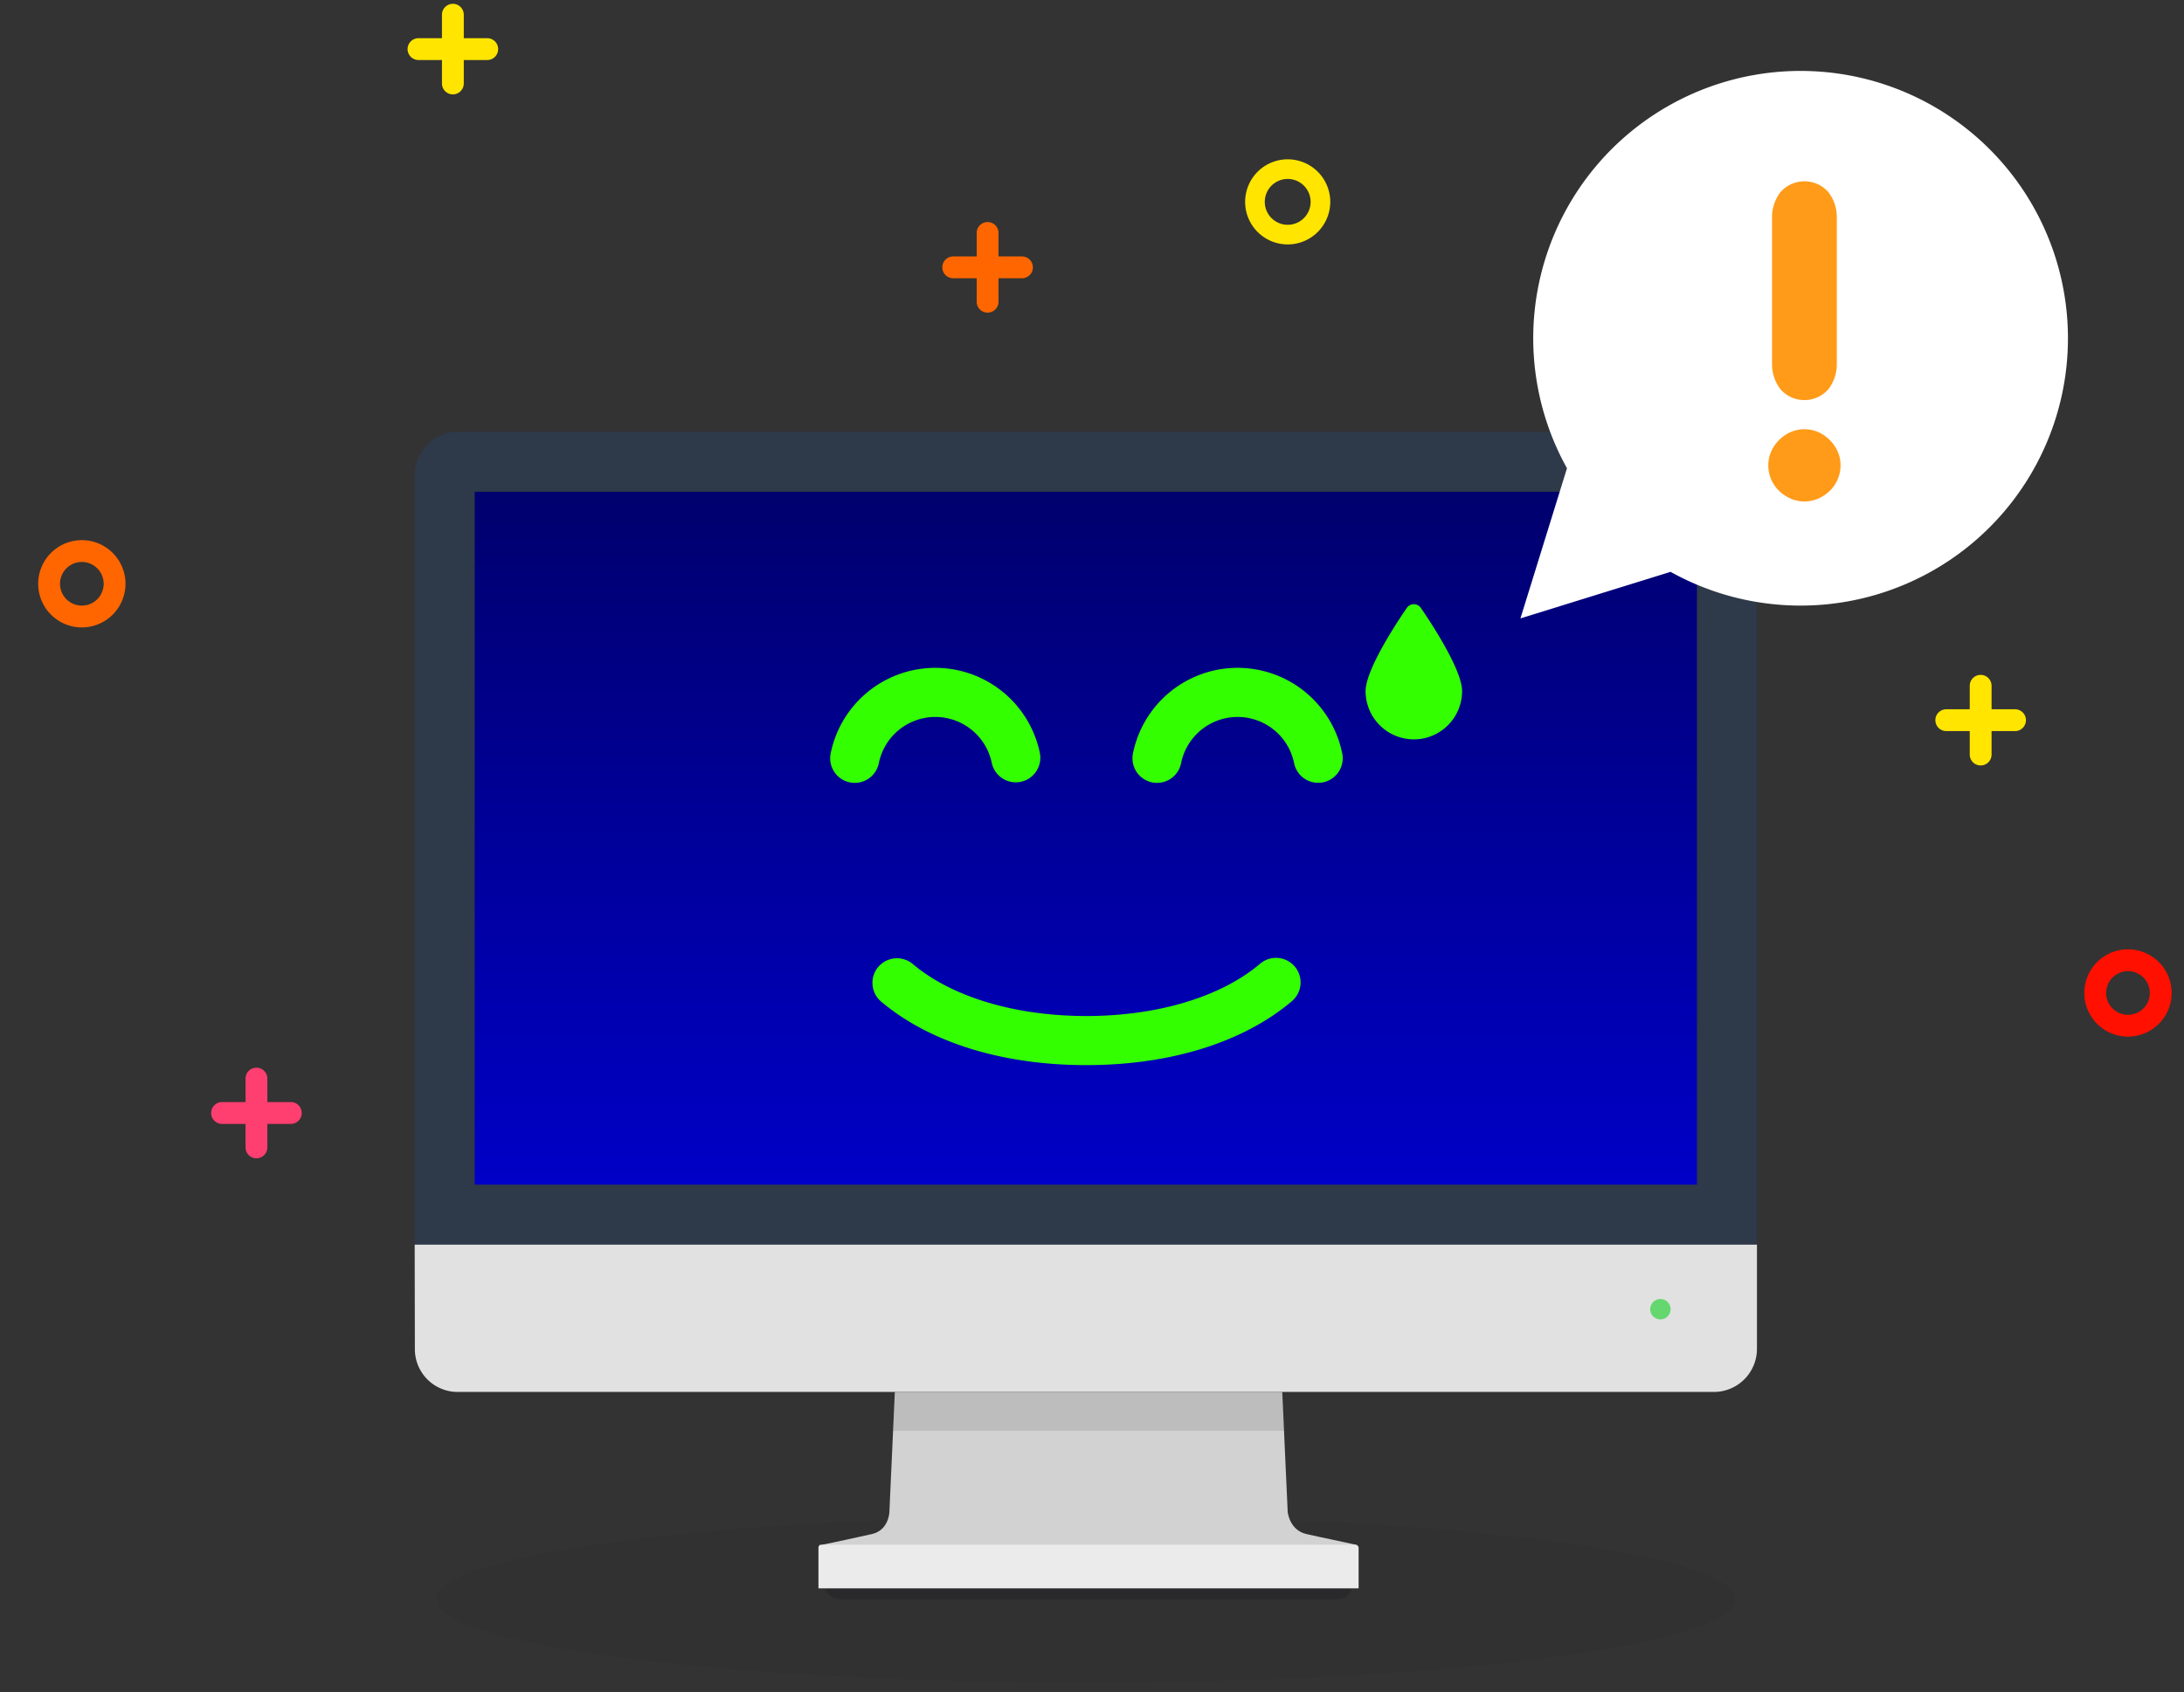
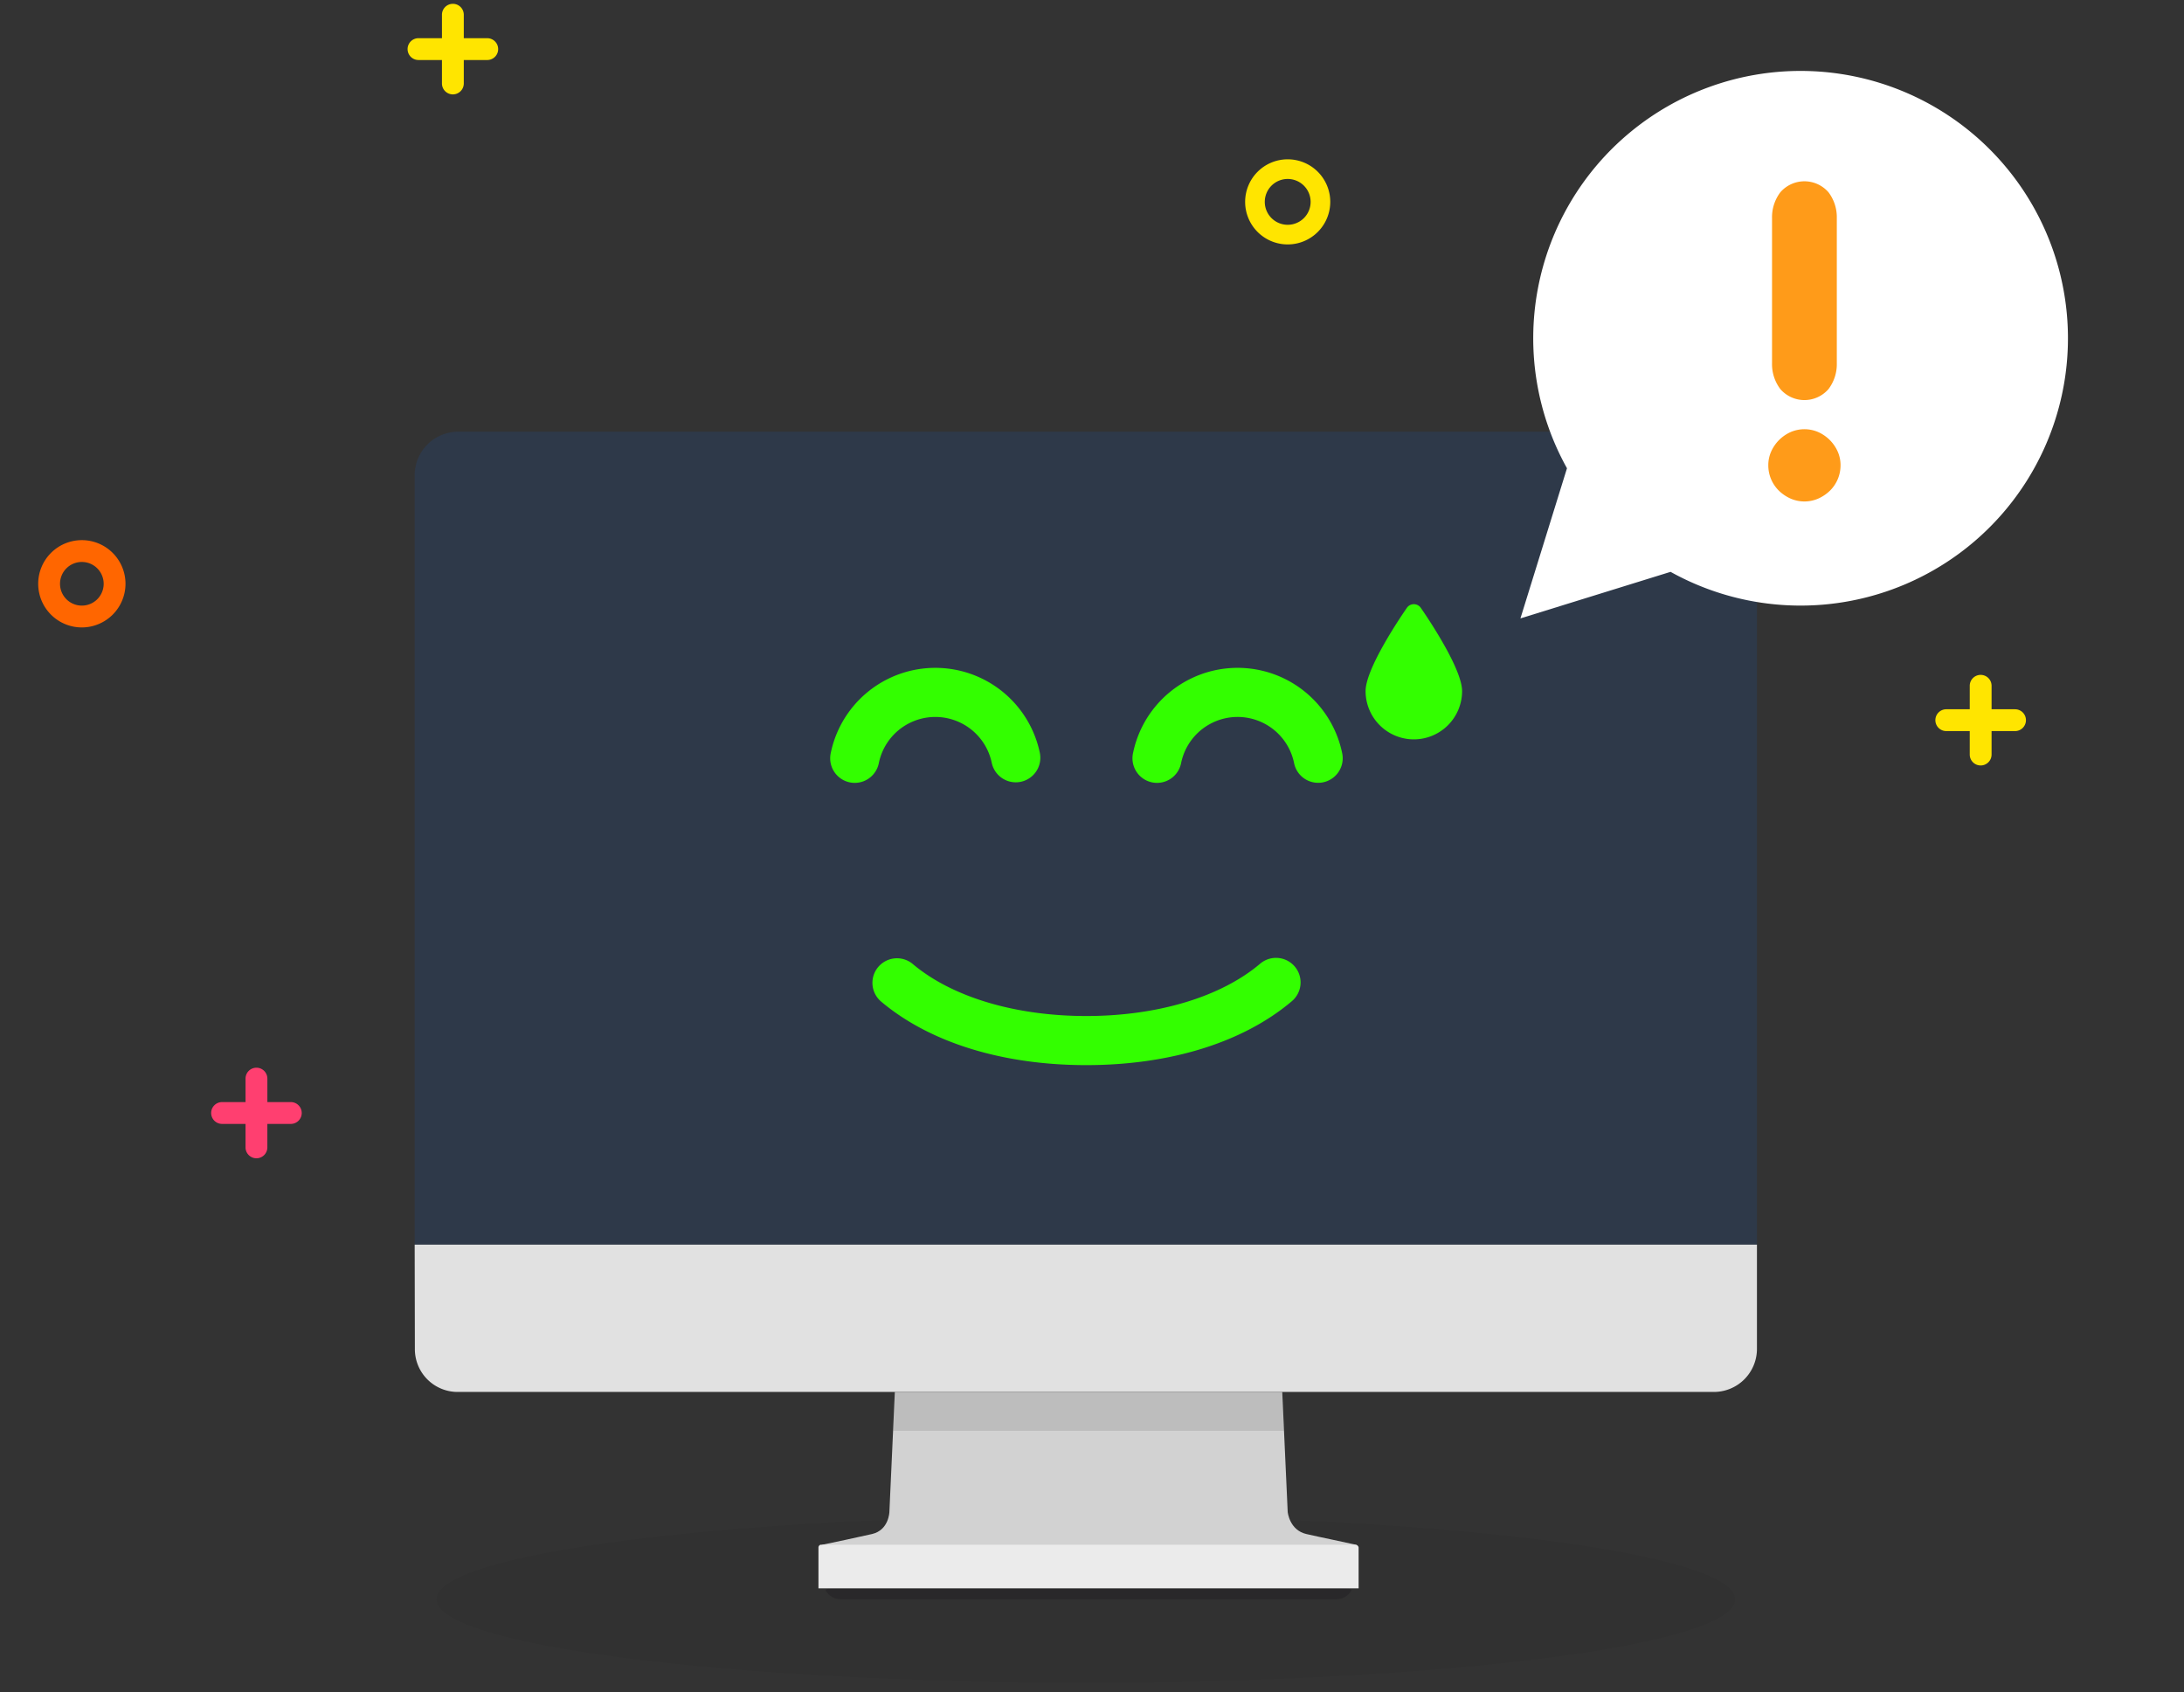
<svg xmlns="http://www.w3.org/2000/svg" width="502" height="389" viewBox="0 0 502 389">
  <rect x="0" y="0" width="502" height="389" fill="#333333" stroke="none" />
  <defs>
    <linearGradient id="linear-gradient" x1="0.5" y1="-0.082" x2="0.5" y2="1.627" gradientUnits="objectBoundingBox">
      <stop offset="0" stop-color="#006" />
      <stop offset="1" stop-color="blue" />
    </linearGradient>
  </defs>
  <g id="illus_error-500" transform="translate(0 0.001)">
    <g id="_zone" transform="translate(0 -0.001)">
      <rect id="Rectangle_155" data-name="Rectangle 155" width="502" height="389" transform="translate(0 0)" fill="none" />
    </g>
    <g id="Motifs_ArP" data-name="Motifs ArP" transform="translate(8.779 0.878)">
      <path id="Tracé_537" data-name="Tracé 537" d="M93.011,8.6H87.618V3.208a2.508,2.508,0,0,0-5.017,0V8.6H77.208a2.508,2.508,0,1,0,0,5.017H82.6v5.393a2.508,2.508,0,0,0,5.017,0V13.619h5.393a2.508,2.508,0,1,0,0-5.017Z" transform="translate(10.207 -0.7)" fill="#ffe500" />
-       <path id="Tracé_538" data-name="Tracé 538" d="M191.011,48.6h-5.393V43.208a2.508,2.508,0,1,0-5.017,0V48.6h-5.393a2.508,2.508,0,0,0,0,5.017H180.6v5.393a2.508,2.508,0,0,0,5.017,0V53.619h5.393a2.508,2.508,0,0,0,0-5.017Z" transform="translate(35.116 9.467)" fill="#f60" />
      <path id="Tracé_539" data-name="Tracé 539" d="M57.011,203.6H51.618v-5.394a2.508,2.508,0,0,0-5.017,0V203.6H41.208a2.508,2.508,0,1,0,0,5.017H46.6v5.393a2.508,2.508,0,1,0,5.017,0v-5.392h5.393a2.508,2.508,0,1,0,0-5.017Z" transform="translate(1.057 48.863)" fill="#ff3f70" />
      <path id="Tracé_540" data-name="Tracé 540" d="M373.011,131.6h-5.393v-5.394a2.508,2.508,0,1,0-5.017,0V131.6h-5.393a2.508,2.508,0,0,0,0,5.017H362.6v5.393a2.508,2.508,0,1,0,5.017,0v-5.392h5.393a2.508,2.508,0,1,0,0-5.017Z" transform="translate(81.374 30.563)" fill="#ffe500" />
      <path id="Tracé_541" data-name="Tracé 541" d="M237.984,48.765a9.783,9.783,0,1,1,9.781-9.783A9.794,9.794,0,0,1,237.984,48.765Zm0-15.05a5.268,5.268,0,1,0,5.266,5.268A5.274,5.274,0,0,0,237.984,33.715Z" transform="translate(49.222 6.544)" fill="#ffe500" />
-       <path id="Tracé_542" data-name="Tracé 542" d="M392.035,194.068a10.035,10.035,0,1,1,10.032-10.035A10.046,10.046,0,0,1,392.035,194.068Zm0-15.053a5.018,5.018,0,1,0,5.015,5.018A5.024,5.024,0,0,0,392.035,179.016Z" transform="translate(88.313 43.347)" fill="#ff1000" />
      <path id="Tracé_543" data-name="Tracé 543" d="M17.035,119.067a10.033,10.033,0,1,1,10.032-10.033A10.045,10.045,0,0,1,17.035,119.067Zm0-15.05a5.017,5.017,0,1,0,5.015,5.017A5.023,5.023,0,0,0,17.035,104.017Z" transform="translate(-7 24.285)" fill="#f60" />
    </g>
    <g id="Ombrage" transform="translate(100.333 348.467)">
      <path id="Tracé_544" data-name="Tracé 544" d="M378.492,297.013c0,10.585-66.82,19.164-149.246,19.164S80,307.6,80,297.013s66.818-19.166,149.246-19.166S378.492,286.429,378.492,297.013Z" transform="translate(-80 -277.847)" opacity="0.04" />
    </g>
    <g id="Ecran" transform="translate(95.316 99.24)">
      <path id="Tracé_501" data-name="Tracé 501" d="M154.675,292H268.8c1.84,0,3.332-.008,3.332.389v.149a3.909,3.909,0,0,1-3.332,1.97H154.675a3.906,3.906,0,0,1-3.331-1.97v-.149C151.344,291.992,152.835,292,154.675,292Z" transform="translate(-56.85 -26.116)" fill="#1a171b" fill-rule="evenodd" opacity="0.3" style="mix-blend-mode: multiply;isolation: isolate" />
      <g id="Groupe_808" data-name="Groupe 808" transform="translate(0)">
        <path id="Tracé_502" data-name="Tracé 502" d="M384.525,266.871V90.033A9.907,9.907,0,0,0,374.492,80H86.149A10,10,0,0,0,76,90.033V266.871Z" transform="translate(-76 -80)" fill="#2e3949" />
        <path id="Tracé_503" data-name="Tracé 503" d="M273.036,291.031c-2.178-.5-7.865-1.65-10.973-2.368-3.905-.9-4.293-5.072-4.293-5.072L256.516,256H167.47l-1.254,27.592s-.1,4.171-4,5.072c-3.26.754-9.344,2.028-11.266,2.428-.6.182-.6.633-.6.633v9.049H273.927V291.8S273.927,291.236,273.036,291.031Z" transform="translate(-57.103 -35.266)" fill="#d2d2d2" />
        <path id="Tracé_504" data-name="Tracé 504" d="M76,229l.045,23.869a9.834,9.834,0,0,0,9.988,9.993H374.492a9.906,9.906,0,0,0,10.033-10.033V229Z" transform="translate(-76 -42.129)" fill="#e1e1e1" />
        <path id="Tracé_505" data-name="Tracé 505" d="M253.534,264.94l-.406-8.94H164.082l-.407,8.937Z" transform="translate(-53.716 -35.266)" opacity="0.1" />
        <path id="Tracé_506" data-name="Tracé 506" d="M150,294.033v-9.45a.7.7,0,0,1,.474-.583H273.6c.554.247.559.656.559.656v9.377Z" transform="translate(-57.192 -28.15)" fill="#ebebeb" />
      </g>
-       <rect id="Rectangle_152" data-name="Rectangle 152" width="280.934" height="159.279" transform="translate(13.796 13.796)" fill="url(#linear-gradient)" />
-       <path id="Tracé_507" data-name="Tracé 507" d="M307.124,241.308a2.343,2.343,0,1,1-2.343-2.344A2.342,2.342,0,0,1,307.124,241.308Z" transform="translate(-18.447 -39.596)" fill="#31d340" opacity="0.7" />
    </g>
    <g id="Smiley" transform="translate(190.821 138.883)">
      <path id="Tracé_508" data-name="Tracé 508" d="M157.8,149.724a5.65,5.65,0,0,1-5.54-6.755,24.539,24.539,0,0,1,48.09-.094,5.644,5.644,0,0,1-11.058,2.264,13.251,13.251,0,0,0-25.964.051A5.647,5.647,0,0,1,157.8,149.724Z" transform="translate(-152.15 -108.643)" fill="#3f0" />
      <path id="Tracé_509" data-name="Tracé 509" d="M213.2,149.724a5.651,5.651,0,0,1-5.54-6.755,24.538,24.538,0,0,1,48.089-.094,5.644,5.644,0,1,1-11.058,2.264,13.251,13.251,0,0,0-25.964.05A5.643,5.643,0,0,1,213.2,149.724Z" transform="translate(-138.07 -108.643)" fill="#3f0" />
      <path id="Tracé_510" data-name="Tracé 510" d="M209.055,201.085c-19.26,0-36.026-5.2-47.209-14.655a5.645,5.645,0,0,1,7.287-8.622c9.016,7.619,23.567,11.99,39.923,11.99s30.911-4.372,39.928-11.994a5.644,5.644,0,1,1,7.287,8.62C245.086,195.878,228.318,201.085,209.055,201.085Z" transform="translate(-150.194 -95.124)" fill="#3f0" />
      <g id="Groupe_809" data-name="Groupe 809" transform="translate(123.064)">
        <path id="Tracé_511" data-name="Tracé 511" d="M270.194,131.225a9.21,9.21,0,1,1-18.42,0c0-4.856,9.209-18.155,9.209-18.155S270.194,126.369,270.194,131.225Z" transform="translate(-249.893 -111.238)" fill="#3f0" />
        <path id="Tracé_512" data-name="Tracé 512" d="M261.365,142.688A11.1,11.1,0,0,1,250.274,131.6c0-5.182,7.95-16.924,9.544-19.226a1.952,1.952,0,0,1,3.093,0c1.594,2.3,9.545,14.044,9.545,19.226A11.1,11.1,0,0,1,261.365,142.688Zm0-25.871c-3.309,5.072-7.328,12.109-7.328,14.779a7.329,7.329,0,1,0,14.657,0C268.694,128.924,264.674,121.888,261.365,116.817Z" transform="translate(-250.274 -111.609)" fill="#3f0" />
      </g>
    </g>
    <g id="Bulle" transform="translate(349.481 16.304)">
      <path id="Tracé_560" data-name="Tracé 560" d="M343.05,13a61.452,61.452,0,0,0-53.7,91.338l-10.7,34.511,34.511-10.7A61.453,61.453,0,1,0,343.05,13Z" transform="translate(-278.655 -13)" fill="#fff" />
      <g id="Groupe_815" data-name="Groupe 815" transform="translate(56.97 25.368)">
        <path id="Tracé_561" data-name="Tracé 561" d="M324.08,98.525a7.657,7.657,0,0,1,.669-3.2,8.854,8.854,0,0,1,4.437-4.437,7.979,7.979,0,0,1,6.394,0,8.852,8.852,0,0,1,4.437,4.437,7.7,7.7,0,0,1,.668,3.2,8.161,8.161,0,0,1-2.481,5.869,9.321,9.321,0,0,1-2.625,1.765,7.979,7.979,0,0,1-6.394,0,9.263,9.263,0,0,1-2.625-1.765,8.161,8.161,0,0,1-2.481-5.869Zm15.746-23.4a9.459,9.459,0,0,1-1.909,5.867,7.318,7.318,0,0,1-11.071,0,9.458,9.458,0,0,1-1.909-5.867v-33.5a9.475,9.475,0,0,1,1.909-5.869,7.326,7.326,0,0,1,11.071,0,9.476,9.476,0,0,1,1.909,5.869Z" transform="translate(-324.08 -33.227)" fill="#ff9b19" />
      </g>
    </g>
  </g>
</svg>